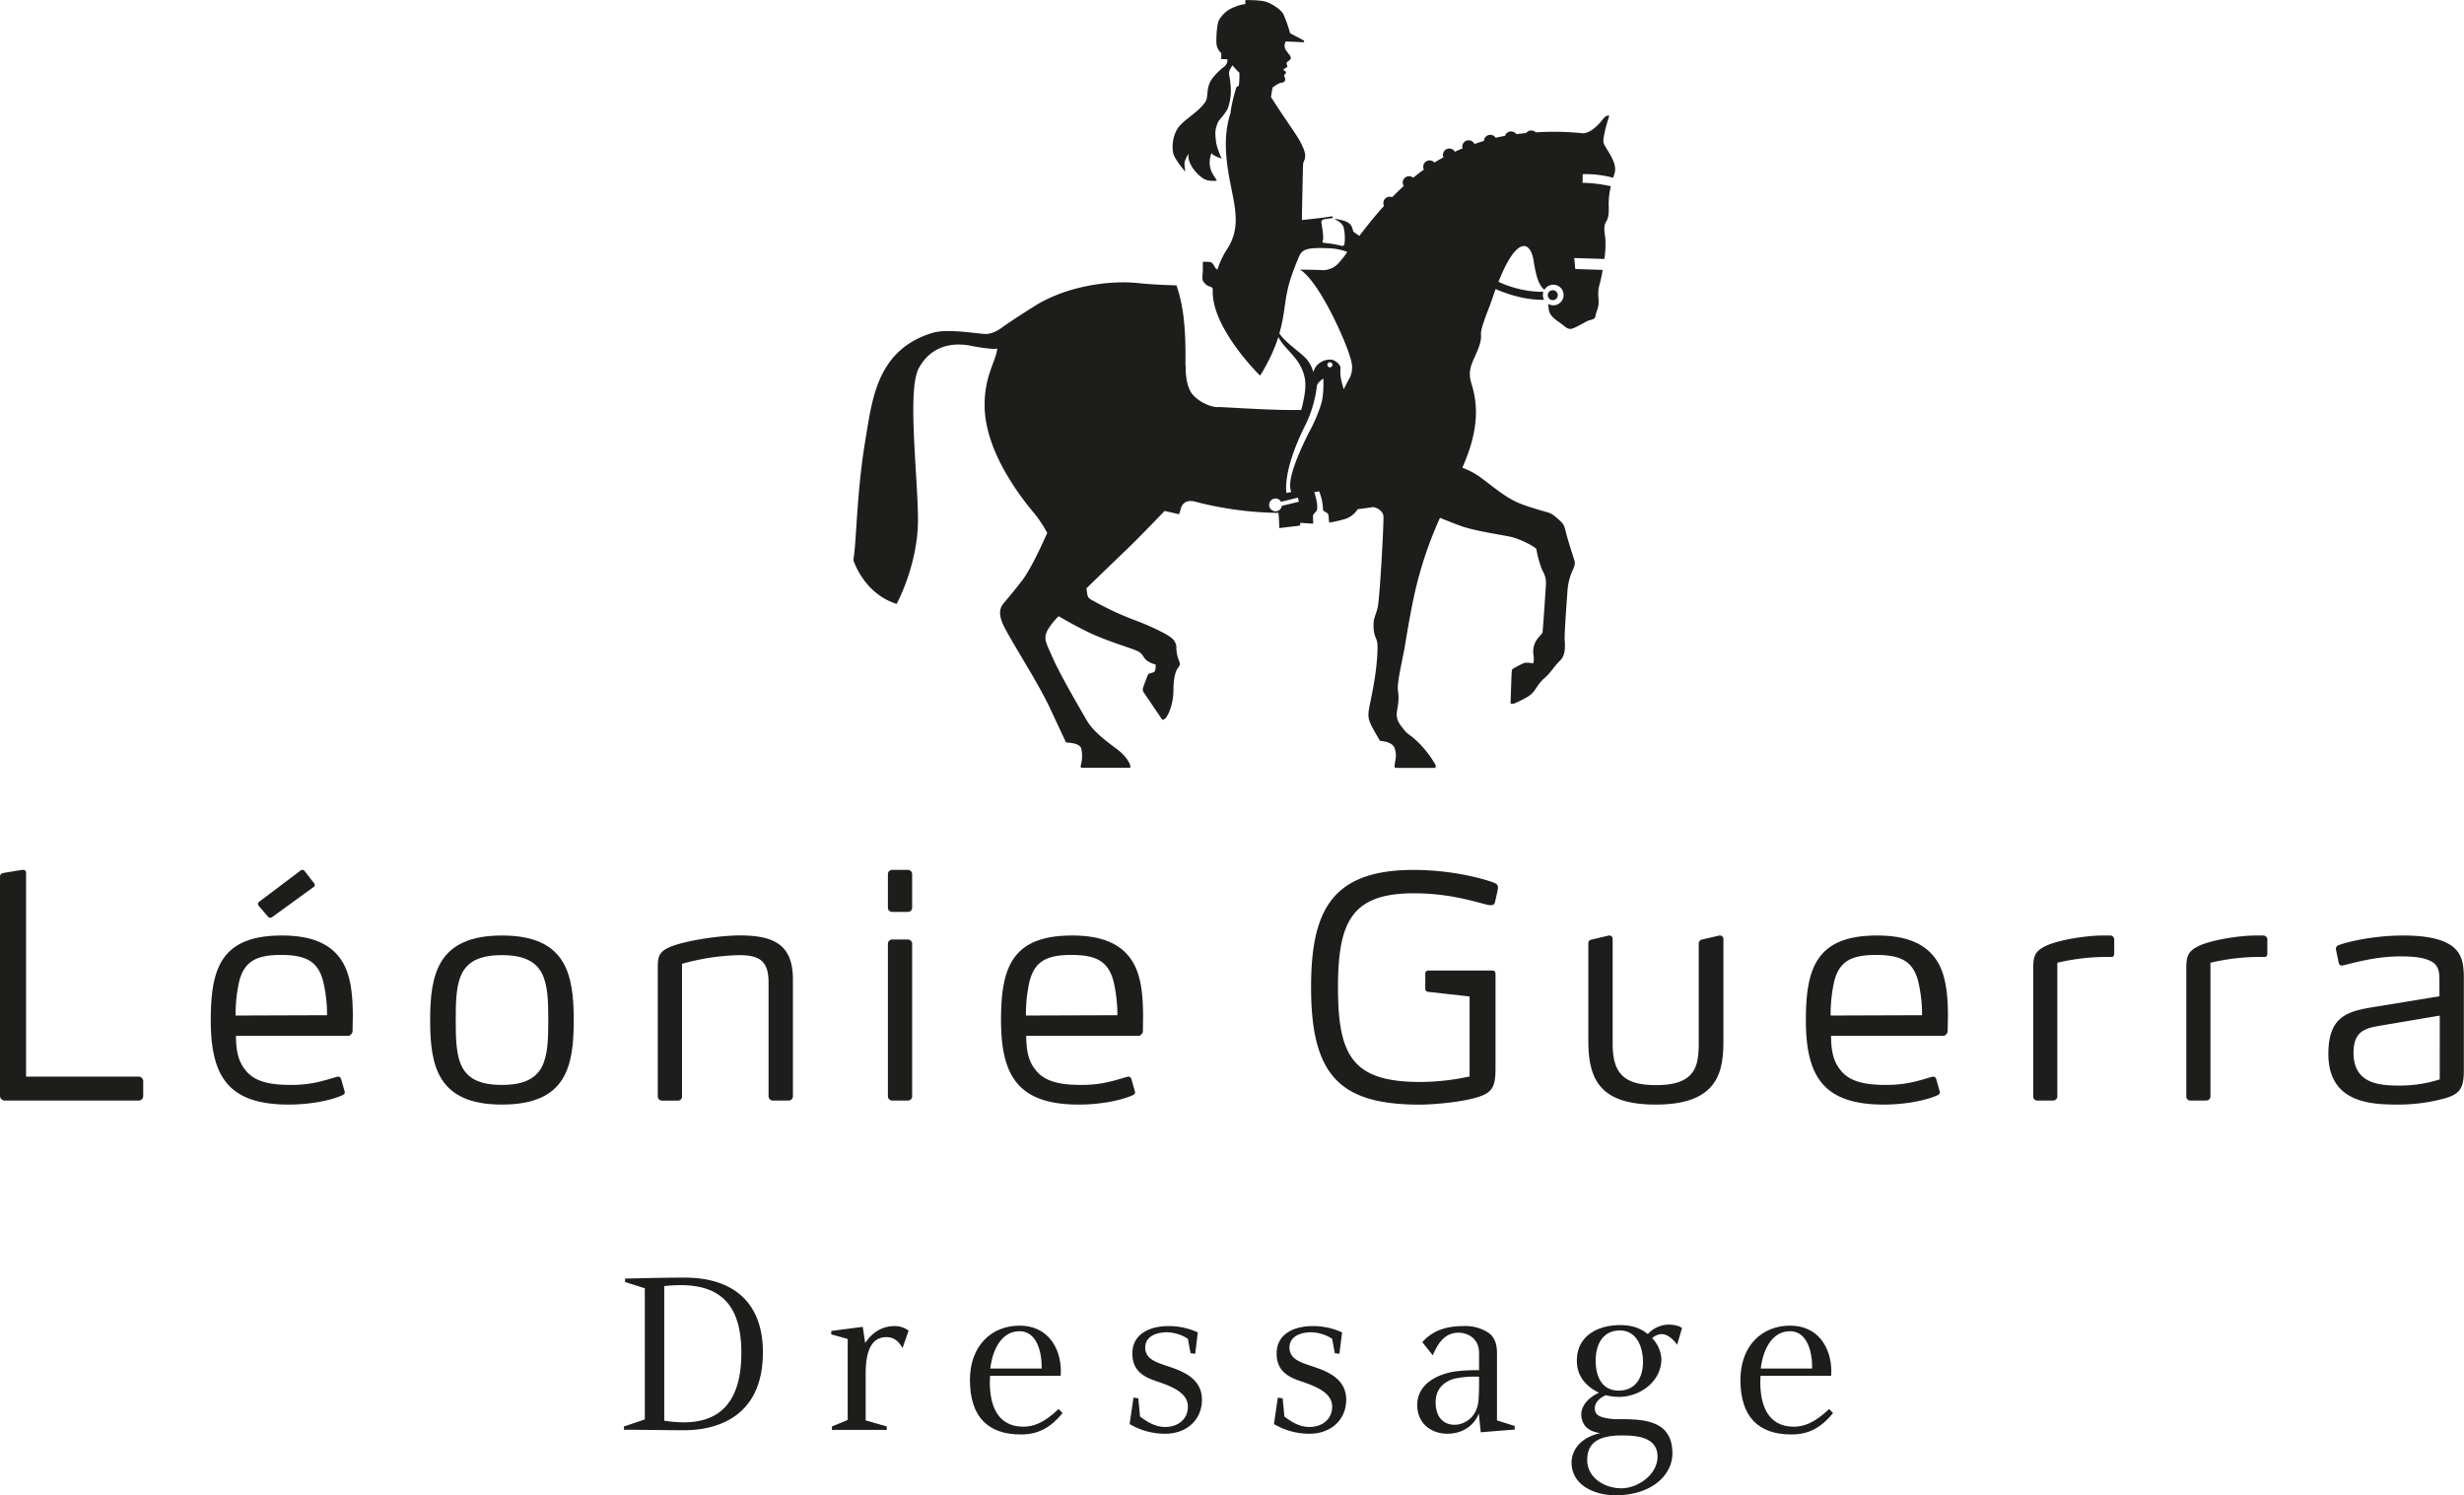
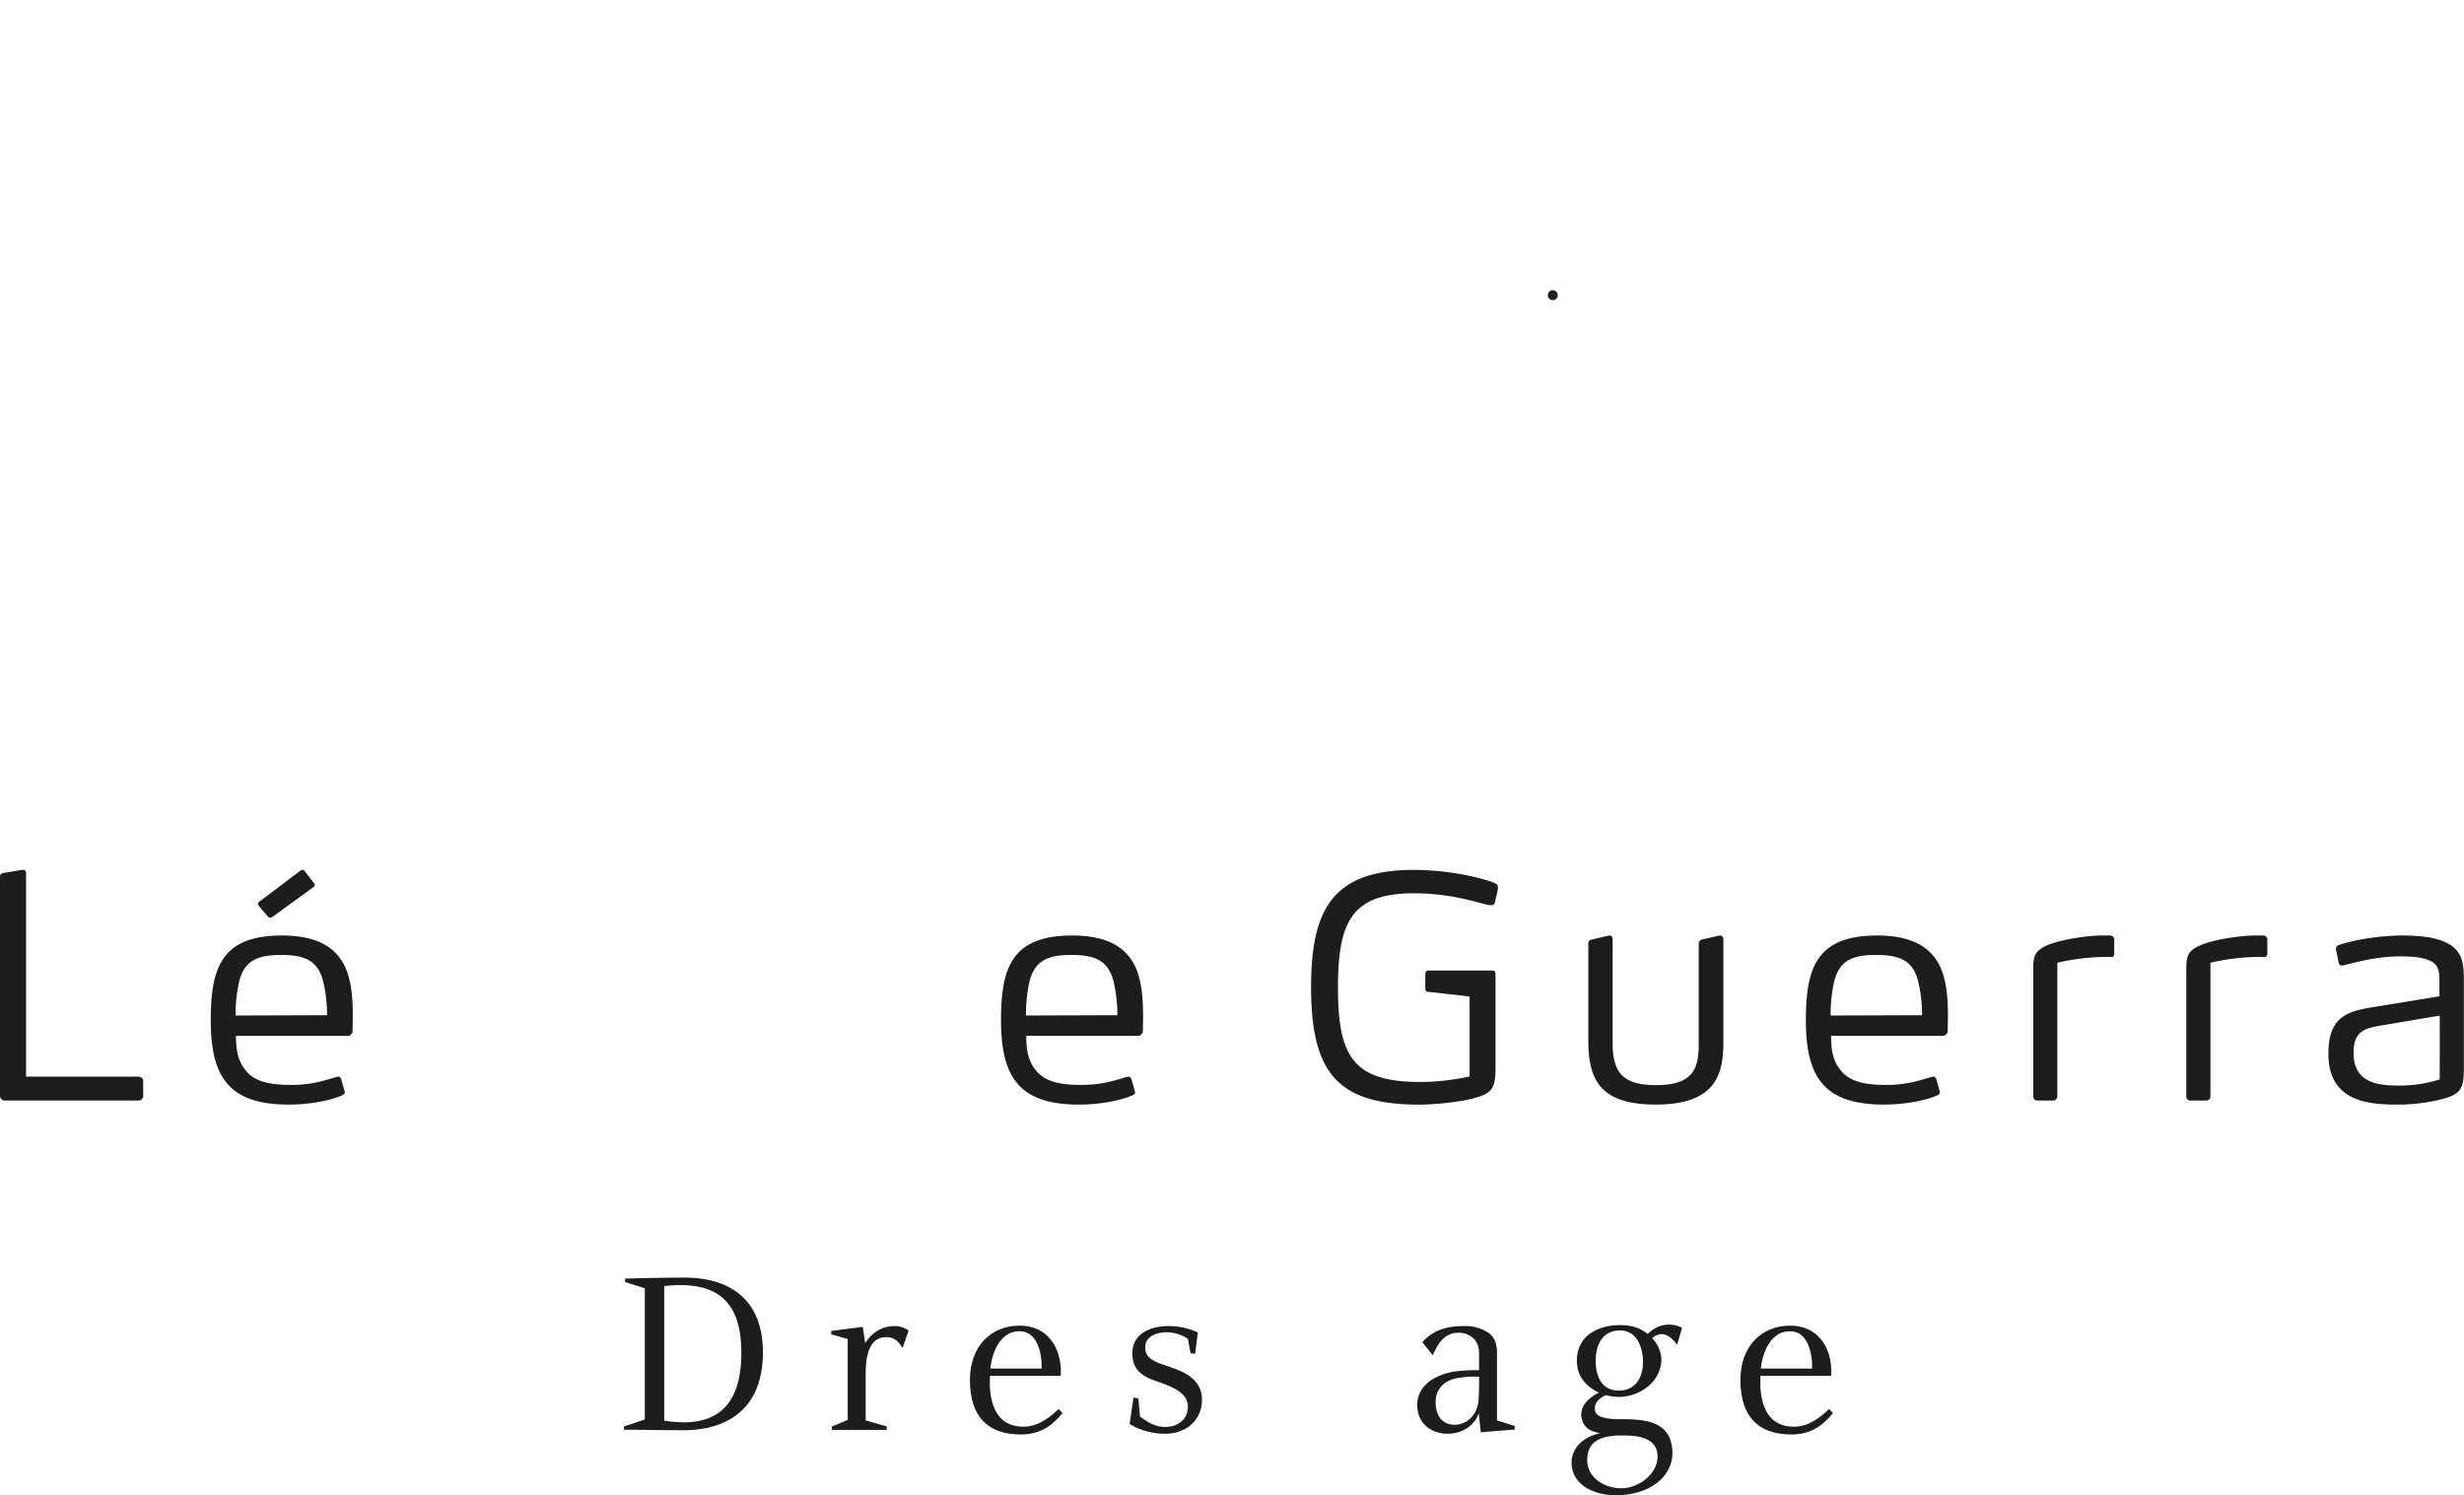
<svg xmlns="http://www.w3.org/2000/svg" id="Logo" viewBox="0 0 853.7 518.14">
  <title>LeonieGuerra_Logo_RZ</title>
  <path d="M181.49,481.07H135.14a1.67,1.67,0,0,1-1.7-1.7V403.68c0-.85.21-1.27,1.27-1.49l6.38-1.06h.32a1,1,0,0,1,1.06,1.17v70.48h39a1.6,1.6,0,0,1,1.59,1.7v4.89A1.59,1.59,0,0,1,181.49,481.07Z" transform="translate(-133.44 -99.72)" style="fill:#1d1d1b" />
  <path d="M255.58,457.26c-.11.53-.85,1.38-1.38,1.38h-39c0,5.85,1.06,9.15,3.3,11.91,3.08,3.93,8.29,5.1,15.73,5.1,6.59,0,10.42-1.17,15.41-2.65a4.28,4.28,0,0,1,1-.22c.43,0,.75.22,1,.85l1.17,4.15.1.42c0,.54-.42.85-1.17,1.17-4.25,1.81-11.26,3.09-18.28,3.09-20.84,0-27-9.68-27-29.24,0-18,3.61-29.34,24.66-29.34,11.16,0,17.65,3.4,21.16,9.46,2.76,4.79,3.4,11.38,3.4,18.71Zm-10.21-17.65c-1.8-6.8-6-9-14.56-9s-12.65,2.23-14.46,9a51.73,51.73,0,0,0-1.28,12l31.68-.11A49.33,49.33,0,0,0,245.37,439.61Zm-22.22-25.93a1.28,1.28,0,0,1-.31-.75c0-.32.1-.53.53-.85l14.24-10.74a.94.94,0,0,1,1.38.22l3.3,4.25a.83.83,0,0,1-.21,1.27L227.73,417.5a1.14,1.14,0,0,1-.75.22,1,1,0,0,1-.64-.32Z" transform="translate(-133.44 -99.72)" style="fill:#1d1d1b" />
-   <path d="M307.34,482.46c-22.21,0-24.87-13.29-24.87-29.24s2.66-29.34,24.87-29.34,24.88,13.29,24.88,29.34S329.67,482.46,307.34,482.46Zm0-51.78c-15.41,0-16,9-16,22.54s.64,22.43,16,22.43,16.06-9,16.06-22.43S322.76,430.68,307.34,430.68Z" transform="translate(-133.44 -99.72)" style="fill:#1d1d1b" />
-   <path d="M406.52,481.07h-5.2a1.5,1.5,0,0,1-1.6-1.59V440.15c0-7-2.66-9.47-10.1-9.47a80.1,80.1,0,0,0-19.88,3v45.82a1.42,1.42,0,0,1-1.49,1.59h-5.31a1.5,1.5,0,0,1-1.6-1.59V435.36c0-4.25.22-6.16,5.53-8,5.53-1.91,16.16-3.51,23-3.51,12.66,0,18.29,3.93,18.29,15.31v40.29A1.5,1.5,0,0,1,406.52,481.07Z" transform="translate(-133.44 -99.72)" style="fill:#1d1d1b" />
-   <path d="M447.87,415.7h-5.21a1.48,1.48,0,0,1-1.59-1.49V402.73a1.51,1.51,0,0,1,1.59-1.6h5.21a1.51,1.51,0,0,1,1.6,1.6v11.48A1.49,1.49,0,0,1,447.87,415.7Zm0,65.37h-5.21a1.5,1.5,0,0,1-1.59-1.59V426.86a1.51,1.51,0,0,1,1.59-1.6h5.21a1.51,1.51,0,0,1,1.6,1.6v52.62A1.5,1.5,0,0,1,447.87,481.07Z" transform="translate(-133.44 -99.72)" style="fill:#1d1d1b" />
  <path d="M529.41,457.26c-.11.53-.85,1.38-1.38,1.38H489c0,5.85,1.06,9.15,3.3,11.91,3.08,3.93,8.29,5.1,15.73,5.1,6.59,0,10.42-1.17,15.41-2.65a4.28,4.28,0,0,1,1-.22c.43,0,.74.22,1,.85l1.17,4.15.1.42c0,.54-.42.85-1.17,1.17-4.25,1.81-11.26,3.09-18.28,3.09-20.84,0-27-9.68-27-29.24,0-18,3.61-29.34,24.66-29.34,11.16,0,17.65,3.4,21.16,9.46,2.76,4.79,3.4,11.38,3.4,18.71ZM519.2,439.61c-1.81-6.8-6-9-14.56-9s-12.65,2.23-14.46,9a51.73,51.73,0,0,0-1.28,12l31.68-.11A49.83,49.83,0,0,0,519.2,439.61Z" transform="translate(-133.44 -99.72)" style="fill:#1d1d1b" />
  <path d="M651.44,412.19a1.28,1.28,0,0,1-1.38,1.17,4.22,4.22,0,0,1-1.17-.11c-4.89-1.17-13.39-4-25.51-4-21.48,0-26.37,9.67-26.37,32.64,0,23.92,5.21,32.74,28.6,32.74a82.07,82.07,0,0,0,17-1.91V445l-14.35-1.6a1,1,0,0,1-1-1.06V437a1.05,1.05,0,0,1,1.06-1h22c1,0,1.27.43,1.27,1.38v31.79c0,5.95-.42,8.61-5,10.31-5.53,2.13-16.8,3-21.26,3-27.75,0-37.64-10.21-37.64-40.61,0-26.15,6.81-40.72,35.51-40.72,14.67,0,26.15,3.72,27.64,4.36,1.06.42,1.59.74,1.59,1.7a3.94,3.94,0,0,1-.1,1Z" transform="translate(-133.44 -99.72)" style="fill:#1d1d1b" />
  <path d="M707.14,482.46c-18.71,0-23.39-8-23.39-22V426.64c0-.85.32-1.16,1.28-1.38l5.84-1.38H691c.75,0,1.17.43,1.17,1.38v36c0,10,3.51,14.46,15,14.46C721,475.76,722,469,722,461V426.75a1.41,1.41,0,0,1,1.17-1.49l6-1.38h.1a1.21,1.21,0,0,1,1.28,1.38v35C730.53,470.76,729,482.46,707.14,482.46Z" transform="translate(-133.44 -99.72)" style="fill:#1d1d1b" />
  <path d="M808.23,457.26c-.1.53-.85,1.38-1.38,1.38h-39c0,5.85,1.06,9.15,3.29,11.91,3.09,3.93,8.29,5.1,15.74,5.1,6.59,0,10.41-1.17,15.41-2.65a4.28,4.28,0,0,1,1-.22c.42,0,.74.22,1,.85l1.17,4.15.11.42c0,.54-.43.85-1.17,1.17-4.25,1.81-11.27,3.09-18.28,3.09-20.84,0-27-9.68-27-29.24,0-18,3.62-29.34,24.67-29.34,11.16,0,17.64,3.4,21.15,9.46,2.77,4.79,3.4,11.38,3.4,18.71ZM798,439.61c-1.81-6.8-5.95-9-14.57-9s-12.65,2.23-14.45,9a51.2,51.2,0,0,0-1.28,12l31.68-.11A50.34,50.34,0,0,0,798,439.61Z" transform="translate(-133.44 -99.72)" style="fill:#1d1d1b" />
  <path d="M839.38,481.07a1.42,1.42,0,0,1-1.49-1.59V435.15c0-4.68,1-6.06,4.57-7.76,4.68-2.13,14.24-3.51,19.35-3.51h2.66a1.4,1.4,0,0,1,1.48,1.6v4.57c0,.74-.21,1.27-1,1.27a74.16,74.16,0,0,0-18.71,2v46.14a1.43,1.43,0,0,1-1.49,1.59Z" transform="translate(-133.44 -99.72)" style="fill:#1d1d1b" />
  <path d="M892.42,481.07a1.42,1.42,0,0,1-1.49-1.59V435.15c0-4.68,1-6.06,4.57-7.76,4.68-2.13,14.25-3.51,19.35-3.51h2.66a1.41,1.41,0,0,1,1.49,1.6v4.57c0,.74-.21,1.27-1,1.27a74.21,74.21,0,0,0-18.71,2v46.14a1.42,1.42,0,0,1-1.49,1.59Z" transform="translate(-133.44 -99.72)" style="fill:#1d1d1b" />
  <path d="M978.32,480.86a61.33,61.33,0,0,1-13.82,1.6c-9.15,0-24.35-.32-24.35-17.54,0-14.25,7.87-15,18.39-16.69l20.09-3.3v-5c0-3.4-.1-6.16-3.82-7.54-2-.85-5-1.28-9.68-1.28-8.18,0-15.31,2-19.66,3.08-.22,0-.43.11-.64.11a1.09,1.09,0,0,1-1.07-.85l-1-4.79v-.21a1.36,1.36,0,0,1,1.06-1.27c3.4-1.28,12.55-3.3,22.22-3.3,7.55,0,12.44,1.06,15.52,2.76,5.42,2.88,5.53,7.87,5.53,12.87V470C987.14,477.46,985.65,479.16,978.32,480.86Zm.42-29.23L958,455.14c-4.68.85-9.14,1.59-9.14,9.35,0,10.63,8.71,11.38,15.73,11.38a45.54,45.54,0,0,0,14.14-2.13Z" transform="translate(-133.44 -99.72)" style="fill:#1d1d1b" />
  <path d="M370.62,542.42c16.64,0,27.14,8.4,27.14,25.88,0,22.42-16,27-27.22,27-7,0-13.94-.16-20.92-.16V594l7.23-2.44V546.12L350,543.94v-1.18C356.85,542.59,363.74,542.42,370.62,542.42Zm-.33,50.15c11.76,0,20-6.13,20-24.11,0-14.28-5.29-23.43-21-23.43a46.36,46.36,0,0,0-5.71.33V592A47.89,47.89,0,0,0,370.29,592.57Z" transform="translate(-133.44 -99.72)" style="fill:#1d1d1b" />
  <path d="M421.44,562.08V560.9l10.92-1.42.84,5.62c2.35-3.61,5.8-5.88,10.17-5.88a7.67,7.67,0,0,1,4.87,1.6l-2.1,6c-1.35-2.27-2.86-3.78-5.63-3.78-4.87,0-7.14,4.37-7.14,12.6V591.9l7.31,2.1v1.18h-19V594l5.46-2.27V563.68Z" transform="translate(-133.44 -99.72)" style="fill:#1d1d1b" />
  <path d="M501,574.93c0,.51-.08,1-.08,1.51H476.46c0,.68-.08,1.43-.08,2.19,0,7.56,2.35,15.37,11.51,15.45,3.36,0,7.05-1.09,12.34-6.13l1.35,1.43c-4,4.79-8.07,7.39-14.45,7.39-11.26,0-17.64-6-17.64-18.9,0-11.76,7.39-18.81,17.22-18.81S501,566.87,501,574.93Zm-6.64-1c.09-6-1.84-12.93-7.64-12.93-8.06,0-9.91,10.16-10.16,12.93Z" transform="translate(-133.44 -99.72)" style="fill:#1d1d1b" />
  <path d="M537.19,594.17c4.2,0,7.82-2.52,7.82-7.06s-5-6.72-9.5-8.31c-4.11-1.43-9.74-2.94-9.74-10.08,0-7,6.38-9.5,12.43-9.5a23.82,23.82,0,0,1,10.25,2.19l-.92,7.39-1.6-.17-.92-5a13.8,13.8,0,0,0-7.23-2.27c-4,0-7.56,1.59-7.56,5.29,0,4.28,4.45,5.29,8.32,6.64,4.7,1.59,11.34,4.11,11.34,11.42S544.17,596.6,537,596.52a24,24,0,0,1-12.18-3.36l1.34-9.16,1.68.26.59,6.3C531.15,592.57,533.75,594.17,537.19,594.17Z" transform="translate(-133.44 -99.72)" style="fill:#1d1d1b" />
-   <path d="M587.17,594.17c4.2,0,7.82-2.52,7.82-7.06s-5-6.72-9.5-8.31c-4.11-1.43-9.74-2.94-9.74-10.08,0-7,6.38-9.5,12.43-9.5a23.82,23.82,0,0,1,10.25,2.19l-.93,7.39-1.59-.17-.92-5a13.83,13.83,0,0,0-7.23-2.27c-4,0-7.56,1.59-7.56,5.29,0,4.28,4.45,5.29,8.32,6.64,4.7,1.59,11.34,4.11,11.34,11.42S594.15,596.6,587,596.52a24,24,0,0,1-12.17-3.36l1.34-9.16,1.68.26.59,6.3C581.12,592.57,583.73,594.17,587.17,594.17Z" transform="translate(-133.44 -99.72)" style="fill:#1d1d1b" />
  <path d="M640.43,559.22a14.41,14.41,0,0,1,8.9,2.44c3.11,2.35,2.77,6.47,2.77,8.4V591.9l6.14,1.93v1.26c-.68,0-11.76.93-11.76.93l-.68-6.56c-1.26,3.53-4.95,7.06-10.92,7.06-5.12,0-10.41-3.19-10.41-10,0-6.46,5.63-10.24,12.51-11.5a54.2,54.2,0,0,1,8.91-.51v-6c0-4.78-3.61-7-7.14-7-5.55,0-7.65,5.13-8.91,7.81l-3.61-4.53C630.1,560.4,635.14,559.22,640.43,559.22Zm-9.58,26.38c0,5,2.52,7.81,6.64,7.81,2.52,0,7.39-1.76,8.15-8,.33-2.77.25-8.65.25-8.65a34.19,34.19,0,0,0-8.15.59C635.47,577.87,630.85,579.72,630.85,585.6Z" transform="translate(-133.44 -99.72)" style="fill:#1d1d1b" />
  <path d="M714.51,565.69c-1.17-1.68-3.19-3.69-5.37-3.69a5,5,0,0,0-3.28,1.42,11.13,11.13,0,0,1,3.2,7.14c0,7.9-7.4,13.19-14.79,13.19a19.39,19.39,0,0,1-4.45-.59S686,584.59,686,587.7c0,1.18.34,2.35,2.35,3a18.6,18.6,0,0,0,6.3.76c9,0,18.23.67,18.23,11.93,0,5.71-4.54,12.43-15.12,14.11a29.39,29.39,0,0,1-4.62.33c-7.31,0-15.2-3.52-15.2-11.33,0-4.54,3.44-8.82,9.91-10.17-2.69-.5-5.21-1.34-6.22-4.45a7.09,7.09,0,0,1-.34-1.93c0-2.44,1.52-5.46,6.14-7.65-4.54-2.18-7.65-5.79-7.65-11-.08-8.74,7.31-12.43,15-12.43,5.88,0,8.56,2.35,9.57,3.11a10.07,10.07,0,0,1,7.14-3.28c1.93,0,4.12.5,4.71,1.26Zm-19.15,31.42c-7.14,0-12,1.93-12,8.48,0,6.3,6.13,9.83,11.85,9.83s12.6-4.79,12.51-11.09C707.63,597.53,700.24,597.11,695.36,597.11Zm-.84-36.37c-6,.08-8.23,5.2-8.23,10.41s1.93,10.42,8,10.42c5.88,0,8.4-4.62,8.4-9.92C702.67,566.53,700.57,560.65,694.52,560.74Z" transform="translate(-133.44 -99.72)" style="fill:#1d1d1b" />
  <path d="M767.94,574.93c0,.51-.08,1-.08,1.51H743.41c0,.68-.08,1.43-.08,2.19,0,7.56,2.35,15.37,11.5,15.45,3.37,0,7.06-1.09,12.35-6.13l1.35,1.43c-4,4.79-8.07,7.39-14.45,7.39-11.26,0-17.64-6-17.64-18.9,0-11.76,7.39-18.81,17.22-18.81S767.94,566.87,767.94,574.93Zm-6.64-1c.09-6-1.84-12.93-7.64-12.93-8.06,0-9.91,10.16-10.16,12.93Z" transform="translate(-133.44 -99.72)" style="fill:#1d1d1b" />
-   <path d="M689,149.05c-.27-1.37,1-6.25,2-9.15,0,0-.83-.74-2.43,1.38s-4.64,5-7.23,4.57a97.54,97.54,0,0,0-15.8-.27,2.29,2.29,0,0,0-1.56-.64,2.24,2.24,0,0,0-1.79.88l-3.37.37a2.31,2.31,0,0,0-1.82-.93,2.18,2.18,0,0,0-2.11,1.54c-1.08.19-2.17.41-3.24.66a2.21,2.21,0,0,0-4.07,1.08c-1.11.34-2.19.7-3.28,1.06a2.23,2.23,0,0,0-2-1.27,2.19,2.19,0,0,0-2.22,2.17,1.81,1.81,0,0,0,.11.63c-.92.37-1.79.74-2.69,1.17a2.22,2.22,0,0,0-4.14,1.09,1.9,1.9,0,0,0,.2.85c-1.05.57-2.1,1.17-3.14,1.8a2.21,2.21,0,0,0-1.68-.73,2.17,2.17,0,0,0-2.19,2.17,2.14,2.14,0,0,0,.22,1q-1.83,1.31-3.7,2.83a2.14,2.14,0,0,0-1.44-.53,2.19,2.19,0,0,0-2.19,2.18,2.31,2.31,0,0,0,.35,1.2c-1.3,1.2-2.64,2.5-4,3.88a2.45,2.45,0,0,0-.85-.15,2.19,2.19,0,0,0-2.21,2.18,2.3,2.3,0,0,0,.23,1c-2.74,3-5.57,6.48-8.57,10.42-.15-.27-2-1.22-2.14-1.71-.39-1.77-.91-2.94-3.46-3.64s-3.5-.64-2.42-.18a4.92,4.92,0,0,1,2.51,2.26,15.37,15.37,0,0,1,.4,5.71c0,.5,0,.92-.89,1a39.79,39.79,0,0,0-4.07-.81l-2.51-.3c-.25-.23-.15-.52,0-1,.26-1.14-.26-4.2-.49-5.51s.27-1.54,1.41-1.7,2.54-.36,2.54-.36l-.29-.63c-1.61.47-10.48,1.33-10.48,1.33,0-1.48.36-18.67.43-19.5,0-.27.52-1.41.6-1.67.48-2-.63-3.94-1.44-5.66-.58-1.24-2.91-4.71-4-6.27-1.36-2-3.63-5.37-4.88-7.31-.47-.74-1-1.61-1.41-2.18.13-.93.36-2.31.56-3.37,1.06-.63,1.92-1.49,3.34-1.66a1.1,1.1,0,0,0,1-1.25c0-.38-.39-.86-.34-1.2s.68-.76.65-1.06-.21-.34-.42-.52a1.57,1.57,0,0,0-.57-.33,3.24,3.24,0,0,1,.81-.69c.3-.18.59-.28.62-.4.09-.28-.13-.58-.16-.72-.11-.45-.12-.7.15-1a1.88,1.88,0,0,1,.37-.28c.88-.55,1.1-1,.57-1.91-.13-.24-.46-.53-.61-.76s-.43-.57-.64-.9a2.83,2.83,0,0,1-.2-3.23l6.32.28,0-.58-4.83-2.54a45.23,45.23,0,0,0-2.36-6.68c-.93-1.54-3.6-3.43-6-4.21-2.19-.71-7.15-.59-7.15-.59l0,1.38a11.73,11.73,0,0,0-3.5.92,10.14,10.14,0,0,0-5.67,4.72c-.67,1.22-1,6.27-.81,8.24a4.8,4.8,0,0,0,1.63,3.07v2.1l2.13.08a2.9,2.9,0,0,1-1.07,2.52,22.1,22.1,0,0,0-4.42,4.48c-2,3.14-1,5.88-2.09,7.65-2.42,3.82-8,6.43-9.87,9.65a12.39,12.39,0,0,0-1.3,8.3c.48,2,3.57,5.64,4.22,6.39a12.31,12.31,0,0,1-.32-3.24,9.23,9.23,0,0,1,1.4-3c-.53,3.93,3.6,7.48,4.51,8.14a5.67,5.67,0,0,0,3.13,1.21,10.93,10.93,0,0,0,2.16-.05c-.8-1.7-3.72-4.14-1.88-9.55.71,1.07,3.53,1.87,3.53,1.87s-1.81-3.91-2-6.3-.44-3.28.67-6.1c.48-1.21,2.56-2.85,3.53-5.13a18.39,18.39,0,0,0,1-6.53,36.63,36.63,0,0,0-.6-5.08c-.27-1.22,1-2.89,1.21-3.13a17,17,0,0,0,2.35,2.53,28.79,28.79,0,0,1-.15,4.07c0,.19,0,.35-.06.45a3.53,3.53,0,0,0-.42.24,1,1,0,0,0-.3.2l0,0s0,0,0,0a1.45,1.45,0,0,0-.3.74,56.42,56.42,0,0,0-1.81,7.79c0,.11,0,.24,0,.36-1.85,5.86-2.46,12.41-.19,24,1.85,9.44,3.81,16.28-1.37,23.81a30.23,30.23,0,0,0-3,6.56c-.92-.42-.81-1-1.5-1.83a1.67,1.67,0,0,0-1.48-.82l-2.08-.06s0,1.16,0,2.36-.13,2.27-.15,2.95-.14,1.44,1.43,2.74c.92.75,2.22.41,2.16,1.77-.62,13,16.36,29.63,16.36,29.63a18.86,18.86,0,0,0,1.72-2.84,58.13,58.13,0,0,0,4.66-10.53c1.64,3.44,5.37,5.89,7.54,9.9,2.32,4.31,2.35,7.7.38,15.38-8.76.17-19.61-.57-28.06-1-.57,0-1.11,0-1.62,0a13.92,13.92,0,0,1-7.7-4.06c-3.08-3.14-2.66-10.59-2.66-10.59l-.1.3c.2-12.55-.62-20.67-3.1-27.83,0,0-7.16-.13-13.18-.77-10-1.07-25.18,1-36.42,8.23-7.4,4.71-8.46,5.48-10,6.55-2.65,2-4.72,3-7.09,2.82-5.69-.53-13.29-1.76-18-.31-19.37,6-20.76,23.41-23.17,37.56-3,18.07-3,35.44-4.1,41.07,0,0,3.48,11.58,15,15.24,0,0,7.54-13.71,7.4-29.63s-3.75-44.54.29-52.05c3.8-7.09,10.76-9.3,18.37-7.7,1.44.31,7.16,1.29,8.82.92-.45,4.33-4.46,9.37-4.39,19.74.06,17.51,15.29,35,17.5,37.71a42.37,42.37,0,0,1,4.19,6.4s-5.18,12-8.78,16.61-4,5-5.37,6.64-3.6,3.41-.94,8.91,11.67,19.27,16,28.48l5.62,12s4.85,0,5.26,2.13a11.58,11.58,0,0,1-.14,5.71c-.22.91,0,.91,1.28.91h15.85V365s-.62-2.74-4.74-5.79-8.3-6.26-10.5-10.13-9.21-15.76-11.73-21.64-3.83-6.79-.15-11.65a30.92,30.92,0,0,1,2.29-2.55c2.31,1.35,5.84,3.35,9.75,5.27,6.78,3.37,15.9,5.88,17.83,6.93s1.66,2.38,3.35,3.39a8.28,8.28,0,0,0,2.67,1.14,5.62,5.62,0,0,1-.24,2.26c-.38.78-2.06.63-2.37,1.22s-1.6,4.13-1.75,4.66a1.7,1.7,0,0,0,.25,1.52c.37.6,6.46,9.53,6.46,9.53s.29.13,1.22-.69C539.14,346,540,342,540,339s.37-6.36,1.61-7.91c1.53-1.91-.23-1.76-.6-6.48A4.28,4.28,0,0,0,539.6,321c-1.37-1.37-7.4-4.35-13.63-6.63a104.64,104.64,0,0,1-13.63-6.4c-1.62-.84-2-1.14-2.23-2.59l-.26-1.79c5.38-5.25,11-10.66,13.29-12.83,4.66-4.42,13.8-14,13.8-14l5,1.15a13.46,13.46,0,0,0,.59-1.89c.38-1.47,1.64-3.36,5-2.47a120,120,0,0,0,28.85,3.89c.24,2,.3,5.26.3,5.26l7.07-.84.31-1c1.36.13,2.77.26,4.37.28l-.08-2.29c0-1.45,1-1.4,1.35-2.41.57-1.86-.9-6.16-.9-6.16l1.67-.31a17.51,17.51,0,0,1,1.35,6.27c0,.91,1.81.82,1.93,2.22l.19,2.33a37.78,37.78,0,0,0,4.91-1.06,8.11,8.11,0,0,0,5-3.58c2.83-.34,4.77-.64,5.1-.69.91-.16,3.65,1.06,3.81,3.13s-1.13,26.26-1.91,31.14c-.38,2.38-1.5,3.9-1.52,6.19-.07,5.16,1.38,4.31,1.38,7.84,0,8.54-2.29,18-2.82,20.89s-.48,4,.59,6.24,3.13,5.56,3.13,5.56,4.12.14,5,2.42c.91,2.53.23,4.35.07,5.65s0,1.29.84,1.29h13.32v-1a36.58,36.58,0,0,0-5.64-7.48c-3.42-3.42-3.64-2.65-5.4-4.86s-2.87-3.63-2.28-6.78c1.07-5.8-.08-5.4.3-9.08s1.67-8.91,2.36-13,1.61-9.78,2.91-16.07a135.34,135.34,0,0,1,9.26-28.39c2.76,1.13,5.63,2.25,7.57,2.94,4.87,1.68,13.55,2.89,17,3.66s8.75,3.65,8.83,4.26a37.54,37.54,0,0,0,1.4,5.56c.9,2.9,2.11,3.35,1.89,7s-1,15-1.16,16.24c-.07.61-2.25,2.19-2.88,4.41-.93,3.21.38,4-.39,6.41a8.3,8.3,0,0,0-3-.23,41.42,41.42,0,0,0-3.74,1.9c-.69.39-.61.69-.69,1.6s-.38,10.67-.38,10.67h1.07a40.41,40.41,0,0,0,4.13-2c3.83-2,3-3.73,6.77-7.09,2-1.71,3.19-3.95,5.18-5.86s1.74-5.1,1.61-7.17.67-13,.91-16.14a21.52,21.52,0,0,1,1.74-7.79c1.31-2.57.86-3.11.38-4.63s-2-6.25-2.52-8.39-.82-3.12-1.82-4.05-2.66-2.5-4-3-5-1.29-9.82-3.12-8.78-5.26-13.65-8.91a25.49,25.49,0,0,0-6.67-3.61c.45-1.1.91-2.2,1.35-3.33,6.16-15.68,2.06-24.14,1.44-27.2s.31-5.25,1.37-7.62,2.51-5.4,2.29-7.91,2.61-8.57,4-12.81c.36-1.08.72-2.1,1.05-3.07,5.1,2.25,11.33,3.89,16.81,3.72a3.33,3.33,0,0,1-.42-1.66,3.77,3.77,0,0,1,.17-1.1,31.62,31.62,0,0,1-3.55-.16,37.49,37.49,0,0,1-12-3.3c6.14-15.61,11-14.58,12.16-7.32,1,6.22,1.91,8.43,3.75,10.09a3.57,3.57,0,1,1,3.09,5.37,3.81,3.81,0,0,1-1.79-.47c.07.71.14,1.37.21,1.86.22,1.83,1.52,3.05,3.65,4.51s2.52,2.27,3.89,2.27,5.49-2.75,6.56-3,2-.45,2.12-1.59,1.13-2.82,1.07-4.82-.46-3.43.38-6.23a46,46,0,0,0,1-4.8l-9.48-.31-.37-3.8,10.44.32a31.34,31.34,0,0,0,.29-7.57c-.6-3.8-.17-4.48.37-5.41s1-2.14.84-5.56a26,26,0,0,1,.76-6.66,50.45,50.45,0,0,0-9.82-1.19l.07-3a38.08,38.08,0,0,1,10.55,1.24c.16-.55.33-1.07.5-1.62C694,155.76,689.32,150.9,689,149.05ZM577.54,275a2.18,2.18,0,0,1-2.18,1.88,2.21,2.21,0,1,1,1.94-3.29l5.85-1.45.32,1.43ZM591.08,240a53.91,53.91,0,0,1-4.08,9.46c-5,9.91-7.69,17.7-6.13,20.72l-1.69.37s-1.67-7,6.33-23.15a41.52,41.52,0,0,0,4.18-13.86c.11-1.31,2.25-2.64,2.25-2.64S592.24,236.7,591.08,240Zm3.23-13a.88.88,0,1,1,0-1.75.88.88,0,0,1,0,1.75Zm6.37,4.26c-.48,1.08-1.27,2.55-1.7,3.34-.58-2.22-1.46-4.71-1.06-7.26,0-1.42-2-2.85-3.19-3a6.15,6.15,0,0,0-5.43,2.5,8.07,8.07,0,0,0-.87,1.83,10.54,10.54,0,0,0-3.08-5.32c-3.16-2.85-6.69-5.21-8.66-8.1l.25-.85a51.34,51.34,0,0,0,1.11-5.14c1.07-6.37.89-9.7,5-19.53,1.24-3,1.5-4.39,10.28-4a20,20,0,0,1,6.91,1.28,30.79,30.79,0,0,1-3,3.85,7.33,7.33,0,0,1-6.1,2.44c-3.14-.15-7.34-.15-7.34-.15s4.31,1.66,11.88,17c3.06,6.24,6.37,14.17,6.21,16.85A7.81,7.81,0,0,1,600.68,231.33Z" transform="translate(-133.44 -99.72)" style="fill:#1d1d1b;fill-rule:evenodd" />
  <path d="M673.15,202a1.72,1.72,0,1,0-1.72,1.72,1.71,1.71,0,0,0,1.72-1.72" transform="translate(-133.44 -99.72)" style="fill:#1d1d1b" />
</svg>